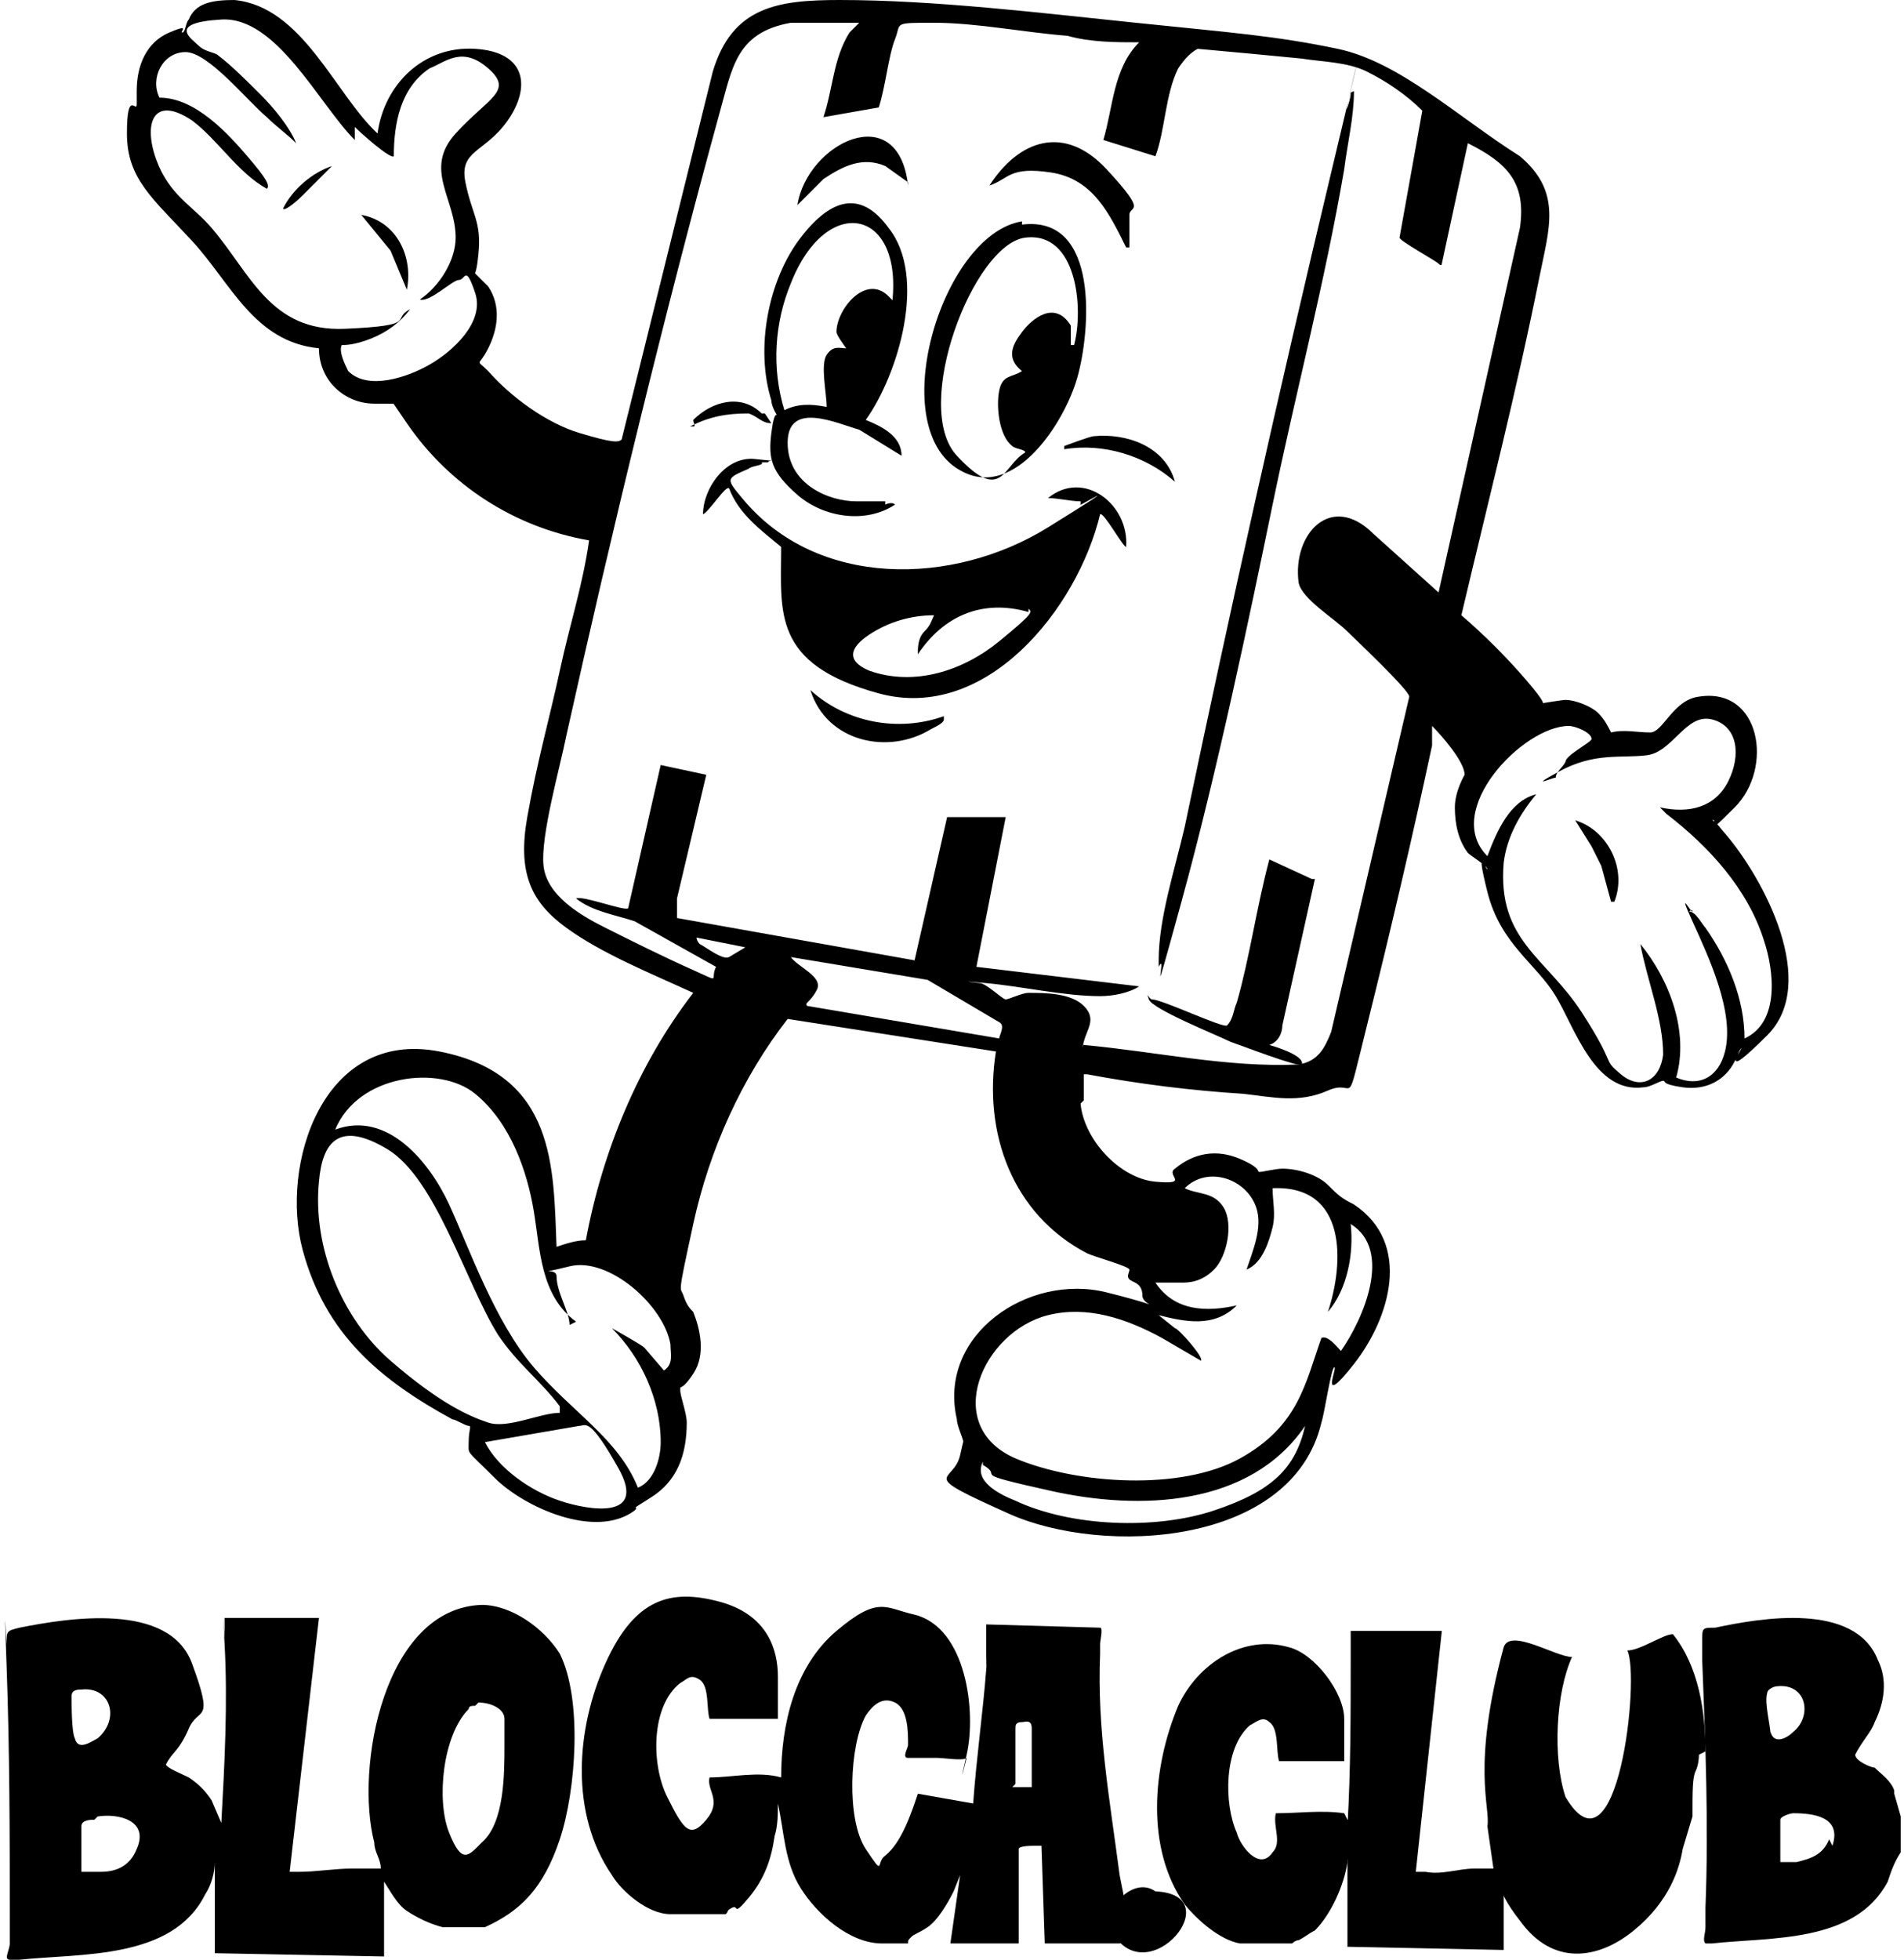
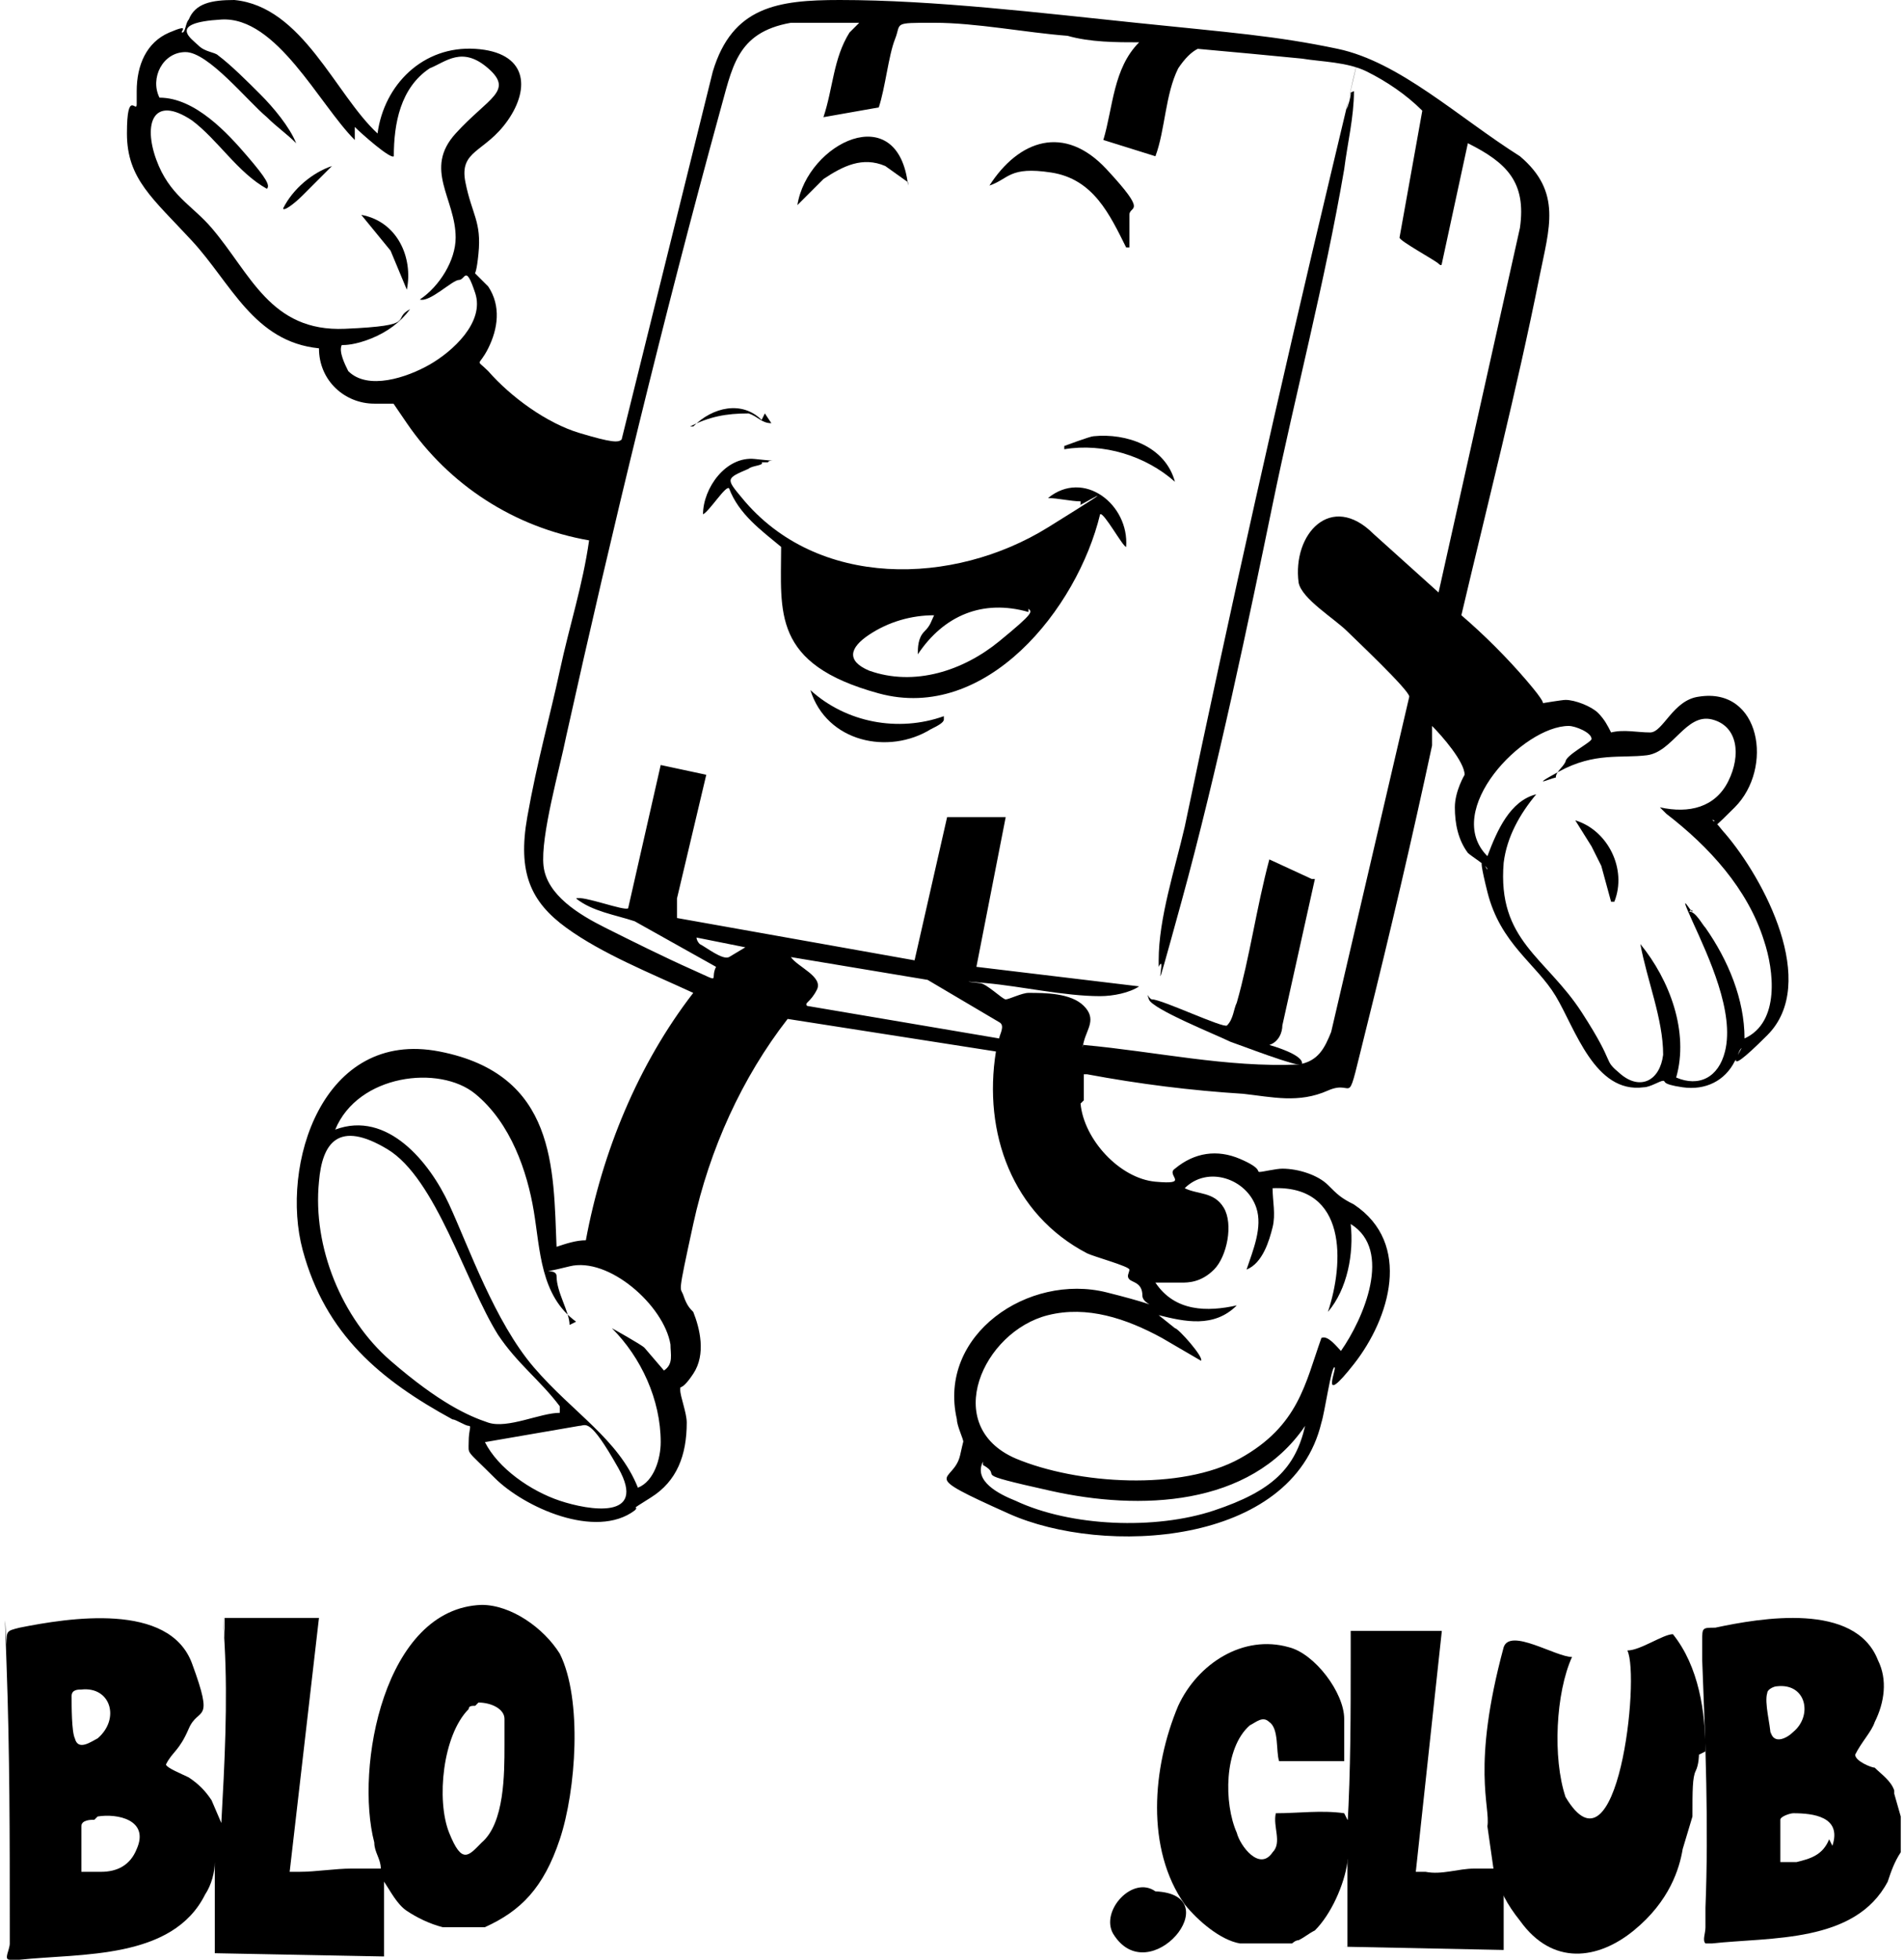
<svg xmlns="http://www.w3.org/2000/svg" id="Layer_2" data-name="Layer 2" viewBox="0 0 58.5 60.2">
  <defs>
    <style>
      .cls-1 {
        fill: currentColor;
      }
    </style>
  </defs>
  <g id="Layer_1-2" data-name="Layer 1">
    <g>
      <g>
        <g>
-           <path class="cls-1" d="M34.4,59.7h-2.3s-.1-3-.1-3c0,0-.2,0-.2,0-.1,0-.5,0-.5.1s0,.8,0,1c0,.4,0,.9,0,1.3s0,.4,0,.6h-2.1l.3-2.1-.2.5c-.2.4-.5.9-.8,1.1s-.4.2-.5.3-.1.1-.1.2c0,0-.7,0-.8,0-1,0-2-.9-2.5-1.7s-.5-1.7-.7-2.6c0,0,0,0,0,0,0,.3,0,.7-.1,1-.1.7-.3,1.3-.8,1.9s-.3.2-.5.3-.1.1-.2.2c0,0-.3,0-.4,0-.4,0-.9,0-1.3,0-.7,0-1.5-.7-1.8-1.2-1.3-1.9-1.1-4.5-.2-6.5s2-2.3,3.5-1.9,1.8,1.5,1.8,2.3v1.3h-2.1c-.1-.3,0-1-.3-1.2s-.4,0-.6.1c-.9.7-.9,2.5-.4,3.5s.7,1.3,1.2.7,0-.9.1-1.3c.7,0,1.5-.2,2.2,0,0-1.6.4-3.4,1.7-4.5s1.5-.7,2.4-.5c1.6.4,1.9,3,1.6,4.3s0,.1,0,.1c-.1.1-.7,0-.9,0s-.7,0-.9,0,0-.3,0-.4c0-.4,0-1.1-.4-1.3s-.7.1-.9.4c-.5.9-.6,3.2,0,4.1s.3.4.6.2c.5-.4.8-1.3,1-1.9l1.7.3c.1-1.4.3-2.8.4-4.1s0,0,0-.1v-1.3s3.5.1,3.5.1c.1,0,0,.4,0,.5s0,.2,0,.3c-.1,2.3.3,4.5.6,6.8l.4,2h0ZM31.1,54.9s.6,0,.6,0c0,0,0-.6,0-.7,0-.3,0-.8,0-1.1s-.2-.2-.3-.2c-.2,0-.2.1-.2.2,0,.3,0,.8,0,1.1s0,.4,0,.6Z" />
          <path class="cls-1" d="M.3,60.2c-.2,0,0-.3,0-.5s0-.4,0-.6c0-2.6,0-5.3-.1-8s0-.4,0-.6c0-.4,0-.4.4-.5,1.5-.3,4.6-.8,5.3,1.1s.2,1.3-.1,2-.5.7-.7,1.1c0,.1.5.3.7.4.3.2.5.4.7.7l.3.7c.1-1.8.2-3.7.1-5.5s0-.1,0-.2c0-.2,0-.4,0-.6h2.9s-.9,7.8-.9,7.8c0,0,.2,0,.3,0,.5,0,1.1-.1,1.6-.1s.4,0,.5,0,.3,0,.4,0c0-.3-.2-.5-.2-.8-.6-2.3.3-7.2,3.3-7.3.9,0,1.9.7,2.4,1.5.7,1.4.5,4.2,0,5.7s-1.2,2.2-2.3,2.7h-1.3c-.4-.1-.8-.3-1.1-.5s-.5-.6-.7-.9v2.3c0,0-5.2-.1-5.2-.1h0s0,0,0,0v-2.8c0,.3-.1.7-.3,1-1,2-3.8,1.8-5.7,2h0s-.1,0-.1,0ZM2.5,51.9c-.1,0-.3,0-.3.2,0,.3,0,1.1.1,1.3.1.4.5.1.7,0,.7-.6.4-1.6-.5-1.5ZM14.6,52.4c-.1,0-.2,0-.2.1-.8.8-1,2.8-.6,3.8s.6.7,1,.3c.7-.6.7-2.1.7-3s0-.5,0-.8-.4-.5-.8-.5ZM2.9,55.9c-.1,0-.4,0-.4.2v1.4c0,0,.5,0,.6,0,.5,0,.9-.2,1.1-.7.4-.9-.6-1.1-1.2-1Z" />
        </g>
        <path class="cls-1" d="M41.3,55.7c-.7-.1-1.4,0-2.1,0-.1.4.2.9-.1,1.2-.4.6-1-.2-1.1-.6-.4-.9-.4-2.6.4-3.3.2-.1.4-.3.6-.1.3.2.2.9.3,1.2h2v-1.3c0-.8-.9-2-1.7-2.2-1.4-.4-2.8.5-3.4,1.8-.8,1.9-1,4.4.2,6.1.4.5,1.1,1.1,1.7,1.2.3,0,.9,0,1.2,0,0,0,.3,0,.4,0,0,0,.1-.1.2-.1.2-.1.3-.2.5-.3.5-.5.9-1.4,1-2.1,0-.3.2.1.3-.2,0,0,0-.2,0-.2,0,0,.2-.1.2-.1l.5-.8c0,.2-.5,0-1,0Z" />
        <path class="cls-1" d="M45.8,57.4c-.2,0-.3,0-.5,0-.5,0-1,.2-1.5.1,0,0-.3,0-.3,0l.8-7.4h-2.8c0,.2,0,.4,0,.6,0,0,0,.1,0,.2,0,1.7,0,3.5-.1,5.2h0s0,1.1,0,1.1c0,0,0,0,0,0v2.6c-.1,0-.1,0-.1,0h0s4.9.1,4.9.1v-2.2c0,0,0,0,0,0v-.3c-.2,0-.4,0-.5,0Z" />
        <path class="cls-1" d="M58.2,55c-.1-.3-.4-.5-.6-.7-.1,0-.6-.2-.6-.4.2-.4.5-.7.6-1,.3-.6.4-1.3.1-1.9-.7-1.8-3.6-1.3-5-1-.4,0-.4,0-.4.4,0,.2,0,.4,0,.6.1,2.5.2,5.1.1,7.6,0,.2,0,.4,0,.6,0,.2-.1.4,0,.5h.2c1.8-.2,4.4,0,5.4-1.9.1-.3.2-.6.4-.9v-1.1c0,0-.2-.7-.2-.7ZM54.4,53.3c0-.3-.2-1-.1-1.3,0-.1.2-.2.3-.2.9-.1,1.1.9.5,1.4-.2.2-.6.4-.7,0ZM56.2,56.5c-.2.5-.6.6-1,.7,0,0-.5,0-.5,0v-1.3c0-.1.3-.2.4-.2.6,0,1.5.1,1.2,1Z" />
        <path class="cls-1" d="M52.4,53.8c0-1.2-.2-2.6-1-3.6-.3,0-1,.5-1.4.5.4.8-.3,7.2-1.9,4.5-.4-1.2-.3-3.2.2-4.3-.5,0-1.9-.9-2.1-.3-1,3.7-.4,4.9-.5,5.5l.2,1.4c.2.6.4,1,.8,1.5,1,1.4,2.4,1.2,3.5.3s1.4-1.9,1.5-2.5l.3-1c0-.8,0-1.2.1-1.4s.1-.5.1-.5Z" />
        <path class="cls-1" d="M35.5,58.1c-.7-.5-1.7.6-1.3,1.3,1.1,1.8,3.6-1.2,1.3-1.3Z" />
      </g>
      <path class="cls-1" d="M33.2,33.9c.1,1.1,1.2,2.3,2.3,2.4s.3-.2.6-.4c.6-.5,1.3-.6,2-.3s.5.4.6.4c.1,0,.5-.1.7-.1.5,0,1.1.2,1.4.5s.4.4.8.6c1.8,1.2,1.1,3.5,0,4.9s-.5.1-.6.1-.3,1.4-.4,1.7c-.9,3.8-6.7,4.1-9.6,2.8s-1.7-.9-1.5-1.8.1-.3.1-.4-.2-.5-.2-.7c-.6-2.6,2.2-4.5,4.6-3.9s1.1.5,1.1.1-.3-.4-.4-.5,0-.2,0-.3-1.1-.4-1.3-.5c-2.3-1.2-3.2-3.7-2.8-6.2l-6.4-1c-1.4,1.8-2.4,4-2.9,6.3s-.4,1.9-.3,2.2.2.4.3.5c.2.5.4,1.3,0,1.9s-.4.3-.4.5.2.7.2,1c0,1-.3,1.8-1.1,2.3s-.3.2-.5.4c-1.2.9-3.4-.1-4.3-1s-.8-.7-.8-1.1.1-.5,0-.5-.4-.2-.5-.2c-2.2-1.2-3.9-2.6-4.6-5.2s.6-6.8,4.2-6.1,3.5,3.6,3.6,6c.3-.1.6-.2.9-.2.5-2.7,1.6-5.4,3.3-7.6-1.3-.6-2.8-1.2-3.9-2s-1.5-1.7-1.2-3.4.7-3.1,1-4.5.7-2.6.9-4c-2.3-.4-4.3-1.7-5.6-3.6s-.4-.6-.4-.6c0,0-.5,0-.6,0-.9,0-1.7-.7-1.7-1.7-2-.2-2.7-2-3.9-3.3s-2-1.9-2-3.3.3-.6.3-.9,0-.3,0-.4c0-.8.3-1.5,1-1.8s.3,0,.4,0,.1-.3.2-.4C6,.1,6.5,0,7.2,0c2.1.2,3.1,2.9,4.4,4.1.2-1.5,1.4-2.7,3-2.6s1.7,1.2,1,2.2-1.5.9-1.3,1.9.5,1.2.4,2.2-.2.5-.2.5.4.4.5.5c.4.6.3,1.3,0,1.9s-.4.3,0,.7c.7.8,1.8,1.6,2.8,1.9s1.2.3,1.3.2l2.8-11.3C22.5.2,23.9,0,25.8,0c2.9,0,6.2.4,9.1.7s4.3.4,6.2.8,3.7,2.1,5.6,3.3c1.3,1.1.9,2.2.6,3.7-.7,3.5-1.6,7-2.4,10.4.7.6,1.4,1.3,2,2s.5.7.5.7c0,0,.6-.1.7-.1.3,0,.8.2,1,.4s.3.4.4.6c.4-.1.8,0,1.2,0s.7-1,1.5-1.1c1.9-.3,2.3,2.2,1.1,3.4s-.4.3-.7.4-.1,0,0,0,.3.3.4.4c1.2,1.4,2.9,4.6,1.3,6.2s-.7.3-.8.4-.1.3-.2.4c-.3.6-.9.9-1.6.8s-.5-.2-.6-.2-.4.2-.6.2c-1.5.2-2.1-1.8-2.7-2.8s-1.7-1.6-2.1-3.2,0-.6,0-.7-.5-.4-.6-.5c-.3-.4-.4-.9-.4-1.4s.3-1,.3-1c0-.4-.7-1.2-1-1.5,0,.2,0,.4,0,.6-.6,2.8-1.3,5.8-2,8.6s-.3,1.6-1.2,2-1.7.2-2.6.1c-1.6-.1-3.2-.3-4.8-.6,0,0-.1,0-.1,0,0,.3,0,.6,0,.8ZM10.9,4.3c-1.1-1.1-2.4-3.8-4.1-3.7s-.9.6-.7.8.5.2.6.3c.4.3.9.8,1.3,1.2s.9,1,1.1,1.5c-.3-.3-.6-.5-.9-.8-.6-.5-1.8-2-2.5-2s-1.1.8-.8,1.4c1.1,0,2.1,1.1,2.7,1.8s.7.9.6,1c-.9-.5-1.5-1.5-2.3-2.1-1.2-.8-1.5.1-1.1,1.2s1.1,1.4,1.7,2.1c1.2,1.4,1.8,3.2,4.1,3.1s1.4-.3,2-.6c-.3.4-.7.7-1.2.9s-.8.2-.9.2c-.1.2.1.6.2.8.6.6,1.8.2,2.5-.2s1.7-1.3,1.4-2.2-.3-.4-.5-.4-.9.7-1.2.6c.6-.4,1.1-1.2,1.1-1.9,0-1.2-1-2.1,0-3.2s1.8-1.3,1-2-1.3-.2-1.8,0c-.9.6-1.1,1.7-1.1,2.7-.1.1-1-.7-1.2-.9ZM26.6.7c-.7,0-1.5,0-2.3,0-1.7.3-1.8,1.4-2.2,2.8-1.7,6.2-3.3,12.8-4.7,19.1-.2,1-.8,3.1-.7,4s1.1,1.5,1.9,1.9,1.8.9,2.7,1.3.5.3.7-.1l-2.5-1.4c-.6-.2-1.3-.3-1.8-.7.2-.1,1.5.4,1.6.3l1-4.4,1.4.3h0c0,0-.9,3.8-.9,3.8,0,.1,0,.5,0,.6l7.3,1.3,1-4.4h1.8s-.9,4.6-.9,4.6l5,.6c-.3.2-.8.3-1.2.3-1.1,0-2.4-.3-3.5-.4s-.2,0-.2,0c.2,0,.7.5.8.5s.5-.2.7-.2c.5,0,1.3,0,1.7.4s.1.7,0,1.1,0,0,0,.1c2.2.2,4.4.7,6.6.6.6-.1.8-.5,1-1l2.4-10.3c0-.2-1.7-1.8-1.9-2-.4-.4-1.4-1-1.5-1.5-.2-1.5,1-2.8,2.3-1.5l2,1.8,2.5-11.2c.2-1.4-.4-2-1.6-2.6l-.8,3.7c0,0,0,.1-.1,0s-1.2-.7-1.2-.8l.7-3.9c-.5-.5-1.1-.9-1.7-1.2s-1.4-.3-2-.4c-1-.1-2.1-.2-3.2-.3-.2.1-.4.3-.6.6-.4.8-.4,1.9-.7,2.7l-1.6-.5c.3-1,.3-2.2,1.1-3-.7,0-1.5,0-2.2-.2-1.3-.1-2.8-.4-4.1-.4s-1,0-1.2.5-.3,1.5-.5,2.1l-1.7.3c.3-.9.3-1.8.8-2.6l.4-.4ZM51,24.8c.9.2,1.7,0,2.1-.8s.3-1.7-.5-1.9-1.2,1-2,1.1-1.6-.1-2.7.5,0,.1-.1.2c0-.2.2-.3.3-.5,0-.2.8-.6.8-.7,0-.2-.5-.4-.7-.4-1.4,0-3.9,2.6-2.5,4,.3-.8.7-1.7,1.5-1.9-.5.6-.9,1.3-1,2.1-.2,2.4,1.3,2.9,2.4,4.6s.6,1.4,1.2,1.9,1.2.2,1.3-.6c0-1.1-.5-2.3-.7-3.4.9,1.1,1.5,2.7,1.1,4.1.7.3,1.3,0,1.5-.8.3-1.2-.5-2.9-1-4s0-.2,0-.3-.1,0-.1,0c.2,0,.4.4.5.5.7,1,1.2,2.2,1.2,3.4,1.1-.5.9-2.1.6-3-.5-1.6-1.7-2.9-3-3.9ZM22.9,29.1l-1.5-.3c0,0,0,.1.1.2.2.1.7.5.9.4l.5-.3ZM30.7,31.9c0-.1.2-.4,0-.5l-2.2-1.3-4.2-.7c.2.3,1,.6.8,1s-.4.4-.3.5l5.9,1ZM17.7,40.6c-1.1-.8-1.1-2.2-1.3-3.4s-.7-2.7-1.8-3.6-3.6-.6-4.3,1.1c1.6-.6,2.9,1,3.5,2.3s1.4,3.6,2.6,5,2.6,2.2,3.2,3.7c.5-.2.7-.9.7-1.4,0-1.3-.6-2.6-1.5-3.5,0,0,.9.5,1,.6l.6.7c.3-.2.2-.5.2-.8-.2-1.2-1.9-2.7-3.1-2.4s-.4,0-.4.3c0,.5.4,1.1.4,1.5ZM17.2,43.4c0,0,0-.1,0-.2-.6-.8-1.3-1.3-1.9-2.2-1-1.6-1.9-4.8-3.4-5.7s-2-.2-2.1,1c-.2,2,.7,4.2,2.2,5.5s2.4,1.7,3,1.9,1.6-.3,2.2-.3ZM36.3,39.4c-.2,0-.6,0-.8,0s0-.1,0,0c.6.9,1.6.9,2.5.7-.7.7-1.6.5-2.4.3,0,0,.5.4.5.4.1,0,.9.9.8,1l-1.2-.7c-1.1-.6-2.3-1-3.5-.7-2,.5-3.3,3.4-1,4.4,1.9.8,5.1,1,6.9,0s2-2.3,2.5-3.7c.2-.1.5.3.6.4.7-1,1.6-3.1.3-3.9.1.9-.1,2-.7,2.7.5-1.5.6-3.9-1.7-3.8,0,.4.1.8,0,1.2s-.3,1.1-.8,1.3c.2-.6.5-1.3.3-1.9-.3-.9-1.5-1.3-2.2-.6.4.2.9.1,1.2.6s.1,1.5-.3,1.9-.8.4-1,.4ZM30.2,44.9c-.3.6.5,1,1,1.2,1.7.8,4.3.9,6.1.3s2.5-1.3,2.8-2.6c-1.7,2.5-5.1,2.6-7.8,2s-1.4-.4-2.1-.8ZM14.9,44.3c.4.8,1.4,1.5,2.3,1.8s2.7.6,1.8-1-1-1.3-1.2-1.3l-2.9.5Z" />
      <path class="cls-1" d="M49.5,27.7l-.3-1.1-.3-.6-.5-.8c1,.3,1.6,1.5,1.2,2.5Z" />
      <path class="cls-1" d="M23.4,14.2c.1.1-.3.1-.4.2-.7.3-.7.3-.2.9,2.3,2.8,6.5,2.7,9.4.9s.7-.5,1-.7c0-.1,0,0,0-.1-.3,0-.7-.1-1-.1,1.1-.9,2.5.2,2.4,1.5-.1,0-.7-1.1-.8-1-.7,2.9-3.5,6.4-6.8,5.5s-3-2.5-3-4.5c-.6-.5-1.3-1-1.6-1.8-.1-.1-.6.7-.8.8,0-.8.7-1.8,1.6-1.7s.4,0,.4.1ZM31.6,18.8c-1.4-.4-2.6.1-3.4,1.3,0-.2,0-.5.2-.7s.2-.3.3-.5c-.7,0-1.4.2-2,.6s-.7.8,0,1.1c1.4.5,2.9,0,4-.9s1-.9.9-1Z" />
-       <path class="cls-1" d="M27.2,15.5s.2-.1.3,0c-.9.6-2.2.4-3-.3s-.9-1.1-.8-1.9.2-.5.2-.5-.2-.3-.2-.5c-.5-1.6-.1-3.7.9-5s1.9-1.4,2.7-.3c1.2,1.5.3,4.5-.7,5.9.5.2,1.1.5,1.1,1.1l-1.3-.8c-.7-.2-2.2-.9-2.2.4s1.3,1.8,2.1,1.8.6,0,.9,0ZM27.4,9.4c.4-3-2-3.5-3.1-.7-.5,1.2-.6,2.6-.2,3.9.4-.2.8-.2,1.3-.1,0-.4-.2-1.3,0-1.6s.4-.2.6-.2c0,0-.3-.4-.3-.5,0-.7.9-1.8,1.6-1.1s.1.3.2.4Z" />
-       <path class="cls-1" d="M31.4,6.9c2.4-.3,2.1,3.3,1.7,4.7s-1.9,3.7-3.5,2.9c-2.5-1.2-.7-7.3,1.8-7.7ZM33,10.6c.3-1.1.1-3.5-1.5-3.3s-3.5,5.2-2.1,6.7,1.4.3,2.1-.1c0-.1-.3-.1-.4-.2-.4-.3-.5-1.2-.4-1.7s.4-.4.7-.6c-.5-.4-.3-.8,0-1.2s1-1,1.5-.2v.6Z" />
      <path class="cls-1" d="M35.6,29.8c0,0,0-.2,0-.3,0-1.3.5-2.8.8-4.1,1.4-6.7,2.9-13.4,4.5-20.1s.3-1.4.5-2,0-.4.2-.5c0,.8-.2,1.6-.3,2.4-.6,3.5-1.5,6.9-2.2,10.3s-1.7,8.2-2.8,12.2-.4,1.4-.7,2Z" />
      <path class="cls-1" d="M40.4,27l-1,4.5c0,.2-.1.5-.4.6,0,0,1.1.3,1,.6-.1.1-1.9-.6-2.2-.7-.4-.2-2.4-1-2.5-1.3s0,0,.1,0c.3,0,2.2.9,2.3.8.2-.2.2-.5.3-.7.4-1.4.6-2.9,1-4.4l1.3.6Z" />
      <path class="cls-1" d="M34.7,7.6c-.1,0,0,0-.1,0-.5-1-1-2.1-2.3-2.3s-1.3.2-1.9.4c.9-1.4,2.3-1.9,3.6-.5s.7,1.1.7,1.4v1.1Z" />
      <path class="cls-1" d="M27.9,5.6l-.7-.5c-.7-.3-1.3,0-1.9.4l-.8.8c.3-1.9,3.1-3.3,3.4-.6Z" />
      <path class="cls-1" d="M29,22.1c0,.1-.2.2-.4.3-1.3.8-3.2.4-3.7-1.2,1.1,1,2.7,1.3,4.1.8Z" />
      <path class="cls-1" d="M36.1,14.8c-.9-.8-2.2-1.2-3.4-1,0,0,0-.1,0-.1,0,0,.8-.3.9-.3,1-.1,2.2.3,2.5,1.4Z" />
-       <path class="cls-1" d="M23.5,12.7s.2.3.2.3c-.3,0-.4-.2-.7-.3-.7,0-1.2.1-1.8.4,0,0,0,0,.1,0s0-.1,0-.2c.6-.6,1.5-.8,2.1-.2Z" />
+       <path class="cls-1" d="M23.5,12.7s.2.3.2.3c-.3,0-.4-.2-.7-.3-.7,0-1.2.1-1.8.4,0,0,0,0,.1,0c.6-.6,1.5-.8,2.1-.2Z" />
      <path class="cls-1" d="M12.5,8.9l-.5-1.2-.9-1.1c1.1.2,1.6,1.3,1.4,2.3Z" />
      <path class="cls-1" d="M10.2,5.1c-.3.3-.6.6-.9.9s-.6.5-.6.4c.3-.6.9-1.1,1.5-1.3Z" />
    </g>
  </g>
</svg>